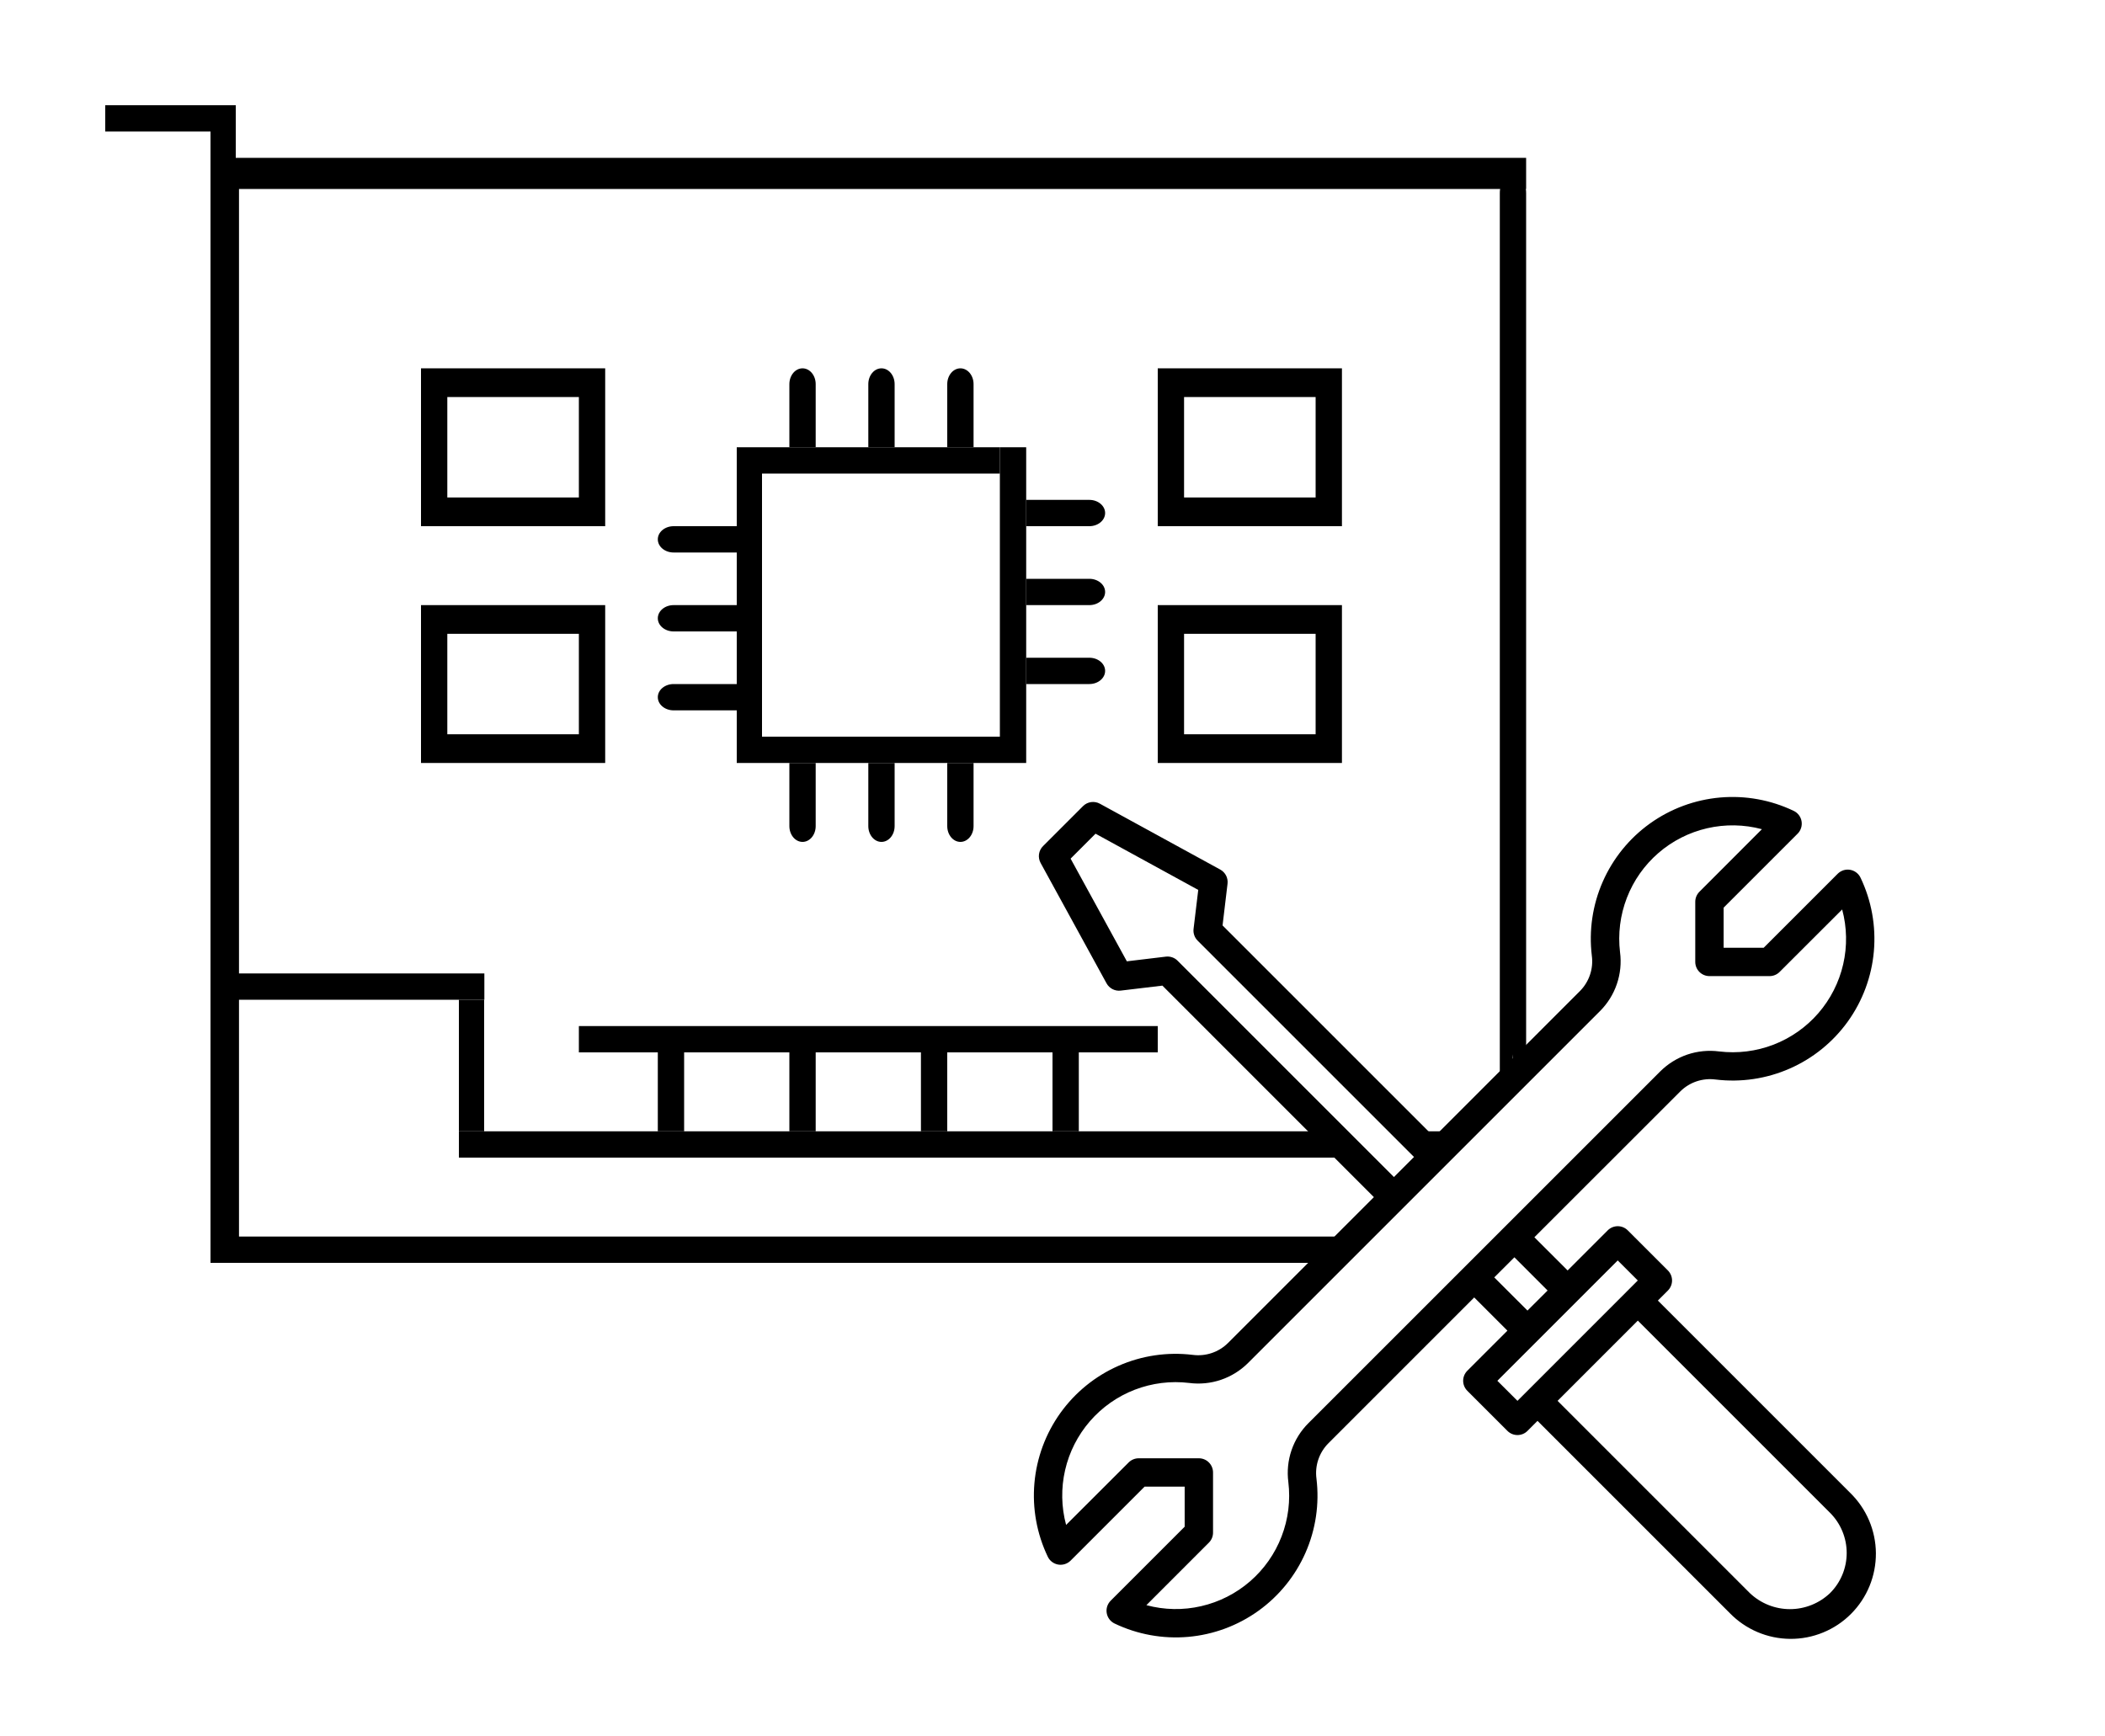
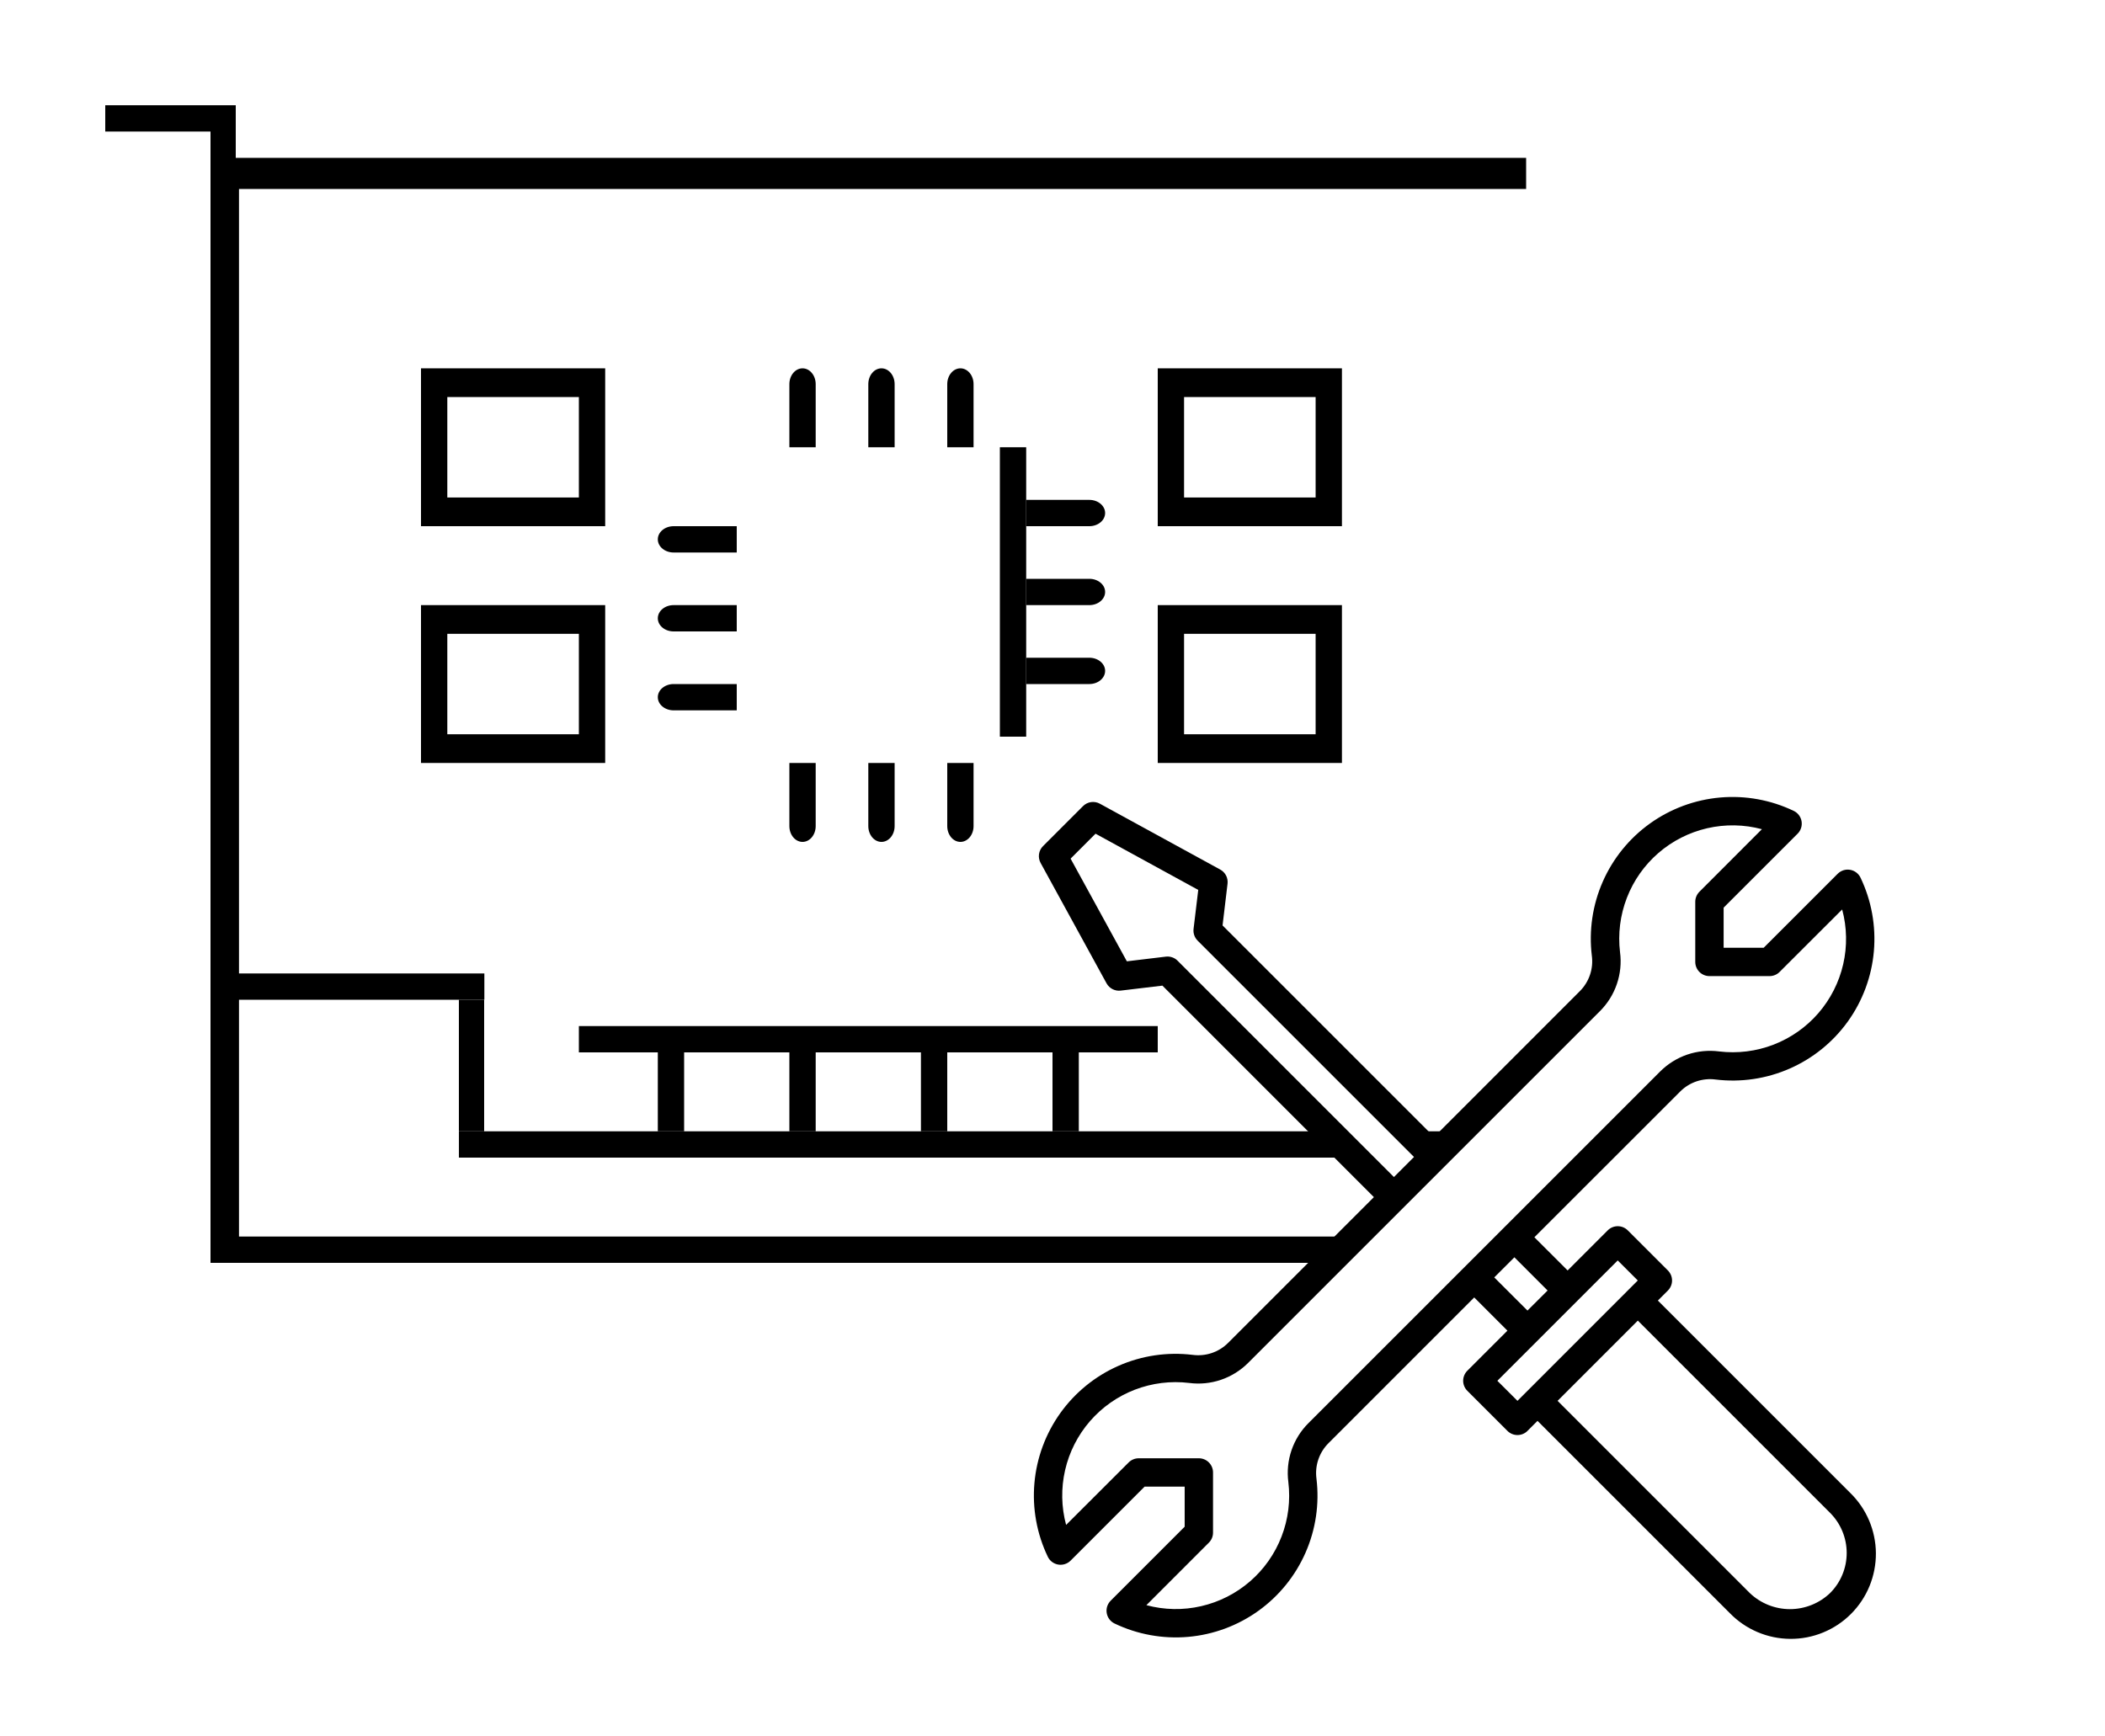
<svg xmlns="http://www.w3.org/2000/svg" width="80" height="66" viewBox="0 0 80 66" fill="none">
  <g clip-path="url(#clip0_91_772)">
    <path fill-rule="evenodd" clip-rule="evenodd" d="M8 6H58V6.592V7.183H9.083V48H8V6Z" fill="black" />
-     <path fill-rule="evenodd" clip-rule="evenodd" d="M28 17H38V18H28.96V28H39V29H28V17Z" fill="black" />
    <path fill-rule="evenodd" clip-rule="evenodd" d="M44 14H51V20H44V14ZM45 15.091V18.909H50V15.091H45Z" fill="black" />
    <path fill-rule="evenodd" clip-rule="evenodd" d="M44 23H47.5H51V29H44V23ZM45 24.091V27.909H50V24.091H45Z" fill="black" />
    <path fill-rule="evenodd" clip-rule="evenodd" d="M16 23H23V29H16V23ZM17 24.091V27.909H22V24.091H17Z" fill="black" />
    <path fill-rule="evenodd" clip-rule="evenodd" d="M16 14H23V20H16V14ZM17 15.091V18.909H22V15.091H17Z" fill="black" />
    <path fill-rule="evenodd" clip-rule="evenodd" d="M25 20.5C25 20.224 25.269 20 25.6 20H28V21H25.6C25.269 21 25 20.776 25 20.5Z" fill="black" />
    <path fill-rule="evenodd" clip-rule="evenodd" d="M30.5 14C30.776 14 31 14.269 31 14.6V17H30V14.6C30 14.269 30.224 14 30.5 14Z" fill="black" />
    <path fill-rule="evenodd" clip-rule="evenodd" d="M42 19.5C42 19.776 41.731 20 41.4 20H39V19H41.4C41.731 19 42 19.224 42 19.5Z" fill="black" />
    <path fill-rule="evenodd" clip-rule="evenodd" d="M36.5 32C36.224 32 36 31.731 36 31.4V29H37V31.4C37 31.731 36.776 32 36.5 32Z" fill="black" />
    <path fill-rule="evenodd" clip-rule="evenodd" d="M42 22.5C42 22.776 41.731 23 41.4 23H39V22H41.4C41.731 22 42 22.224 42 22.5Z" fill="black" />
    <path fill-rule="evenodd" clip-rule="evenodd" d="M33.5 32C33.224 32 33 31.731 33 31.4V29H34V31.4C34 31.731 33.776 32 33.5 32Z" fill="black" />
    <path fill-rule="evenodd" clip-rule="evenodd" d="M42 25.5C42 25.776 41.731 26 41.4 26H39V25H41.4C41.731 25 42 25.224 42 25.5Z" fill="black" />
    <path fill-rule="evenodd" clip-rule="evenodd" d="M30.5 32C30.224 32 30 31.731 30 31.4V29H31V31.4C31 31.731 30.776 32 30.5 32Z" fill="black" />
    <path fill-rule="evenodd" clip-rule="evenodd" d="M33.5 14C33.776 14 34 14.269 34 14.6V17H33V14.6C33 14.269 33.224 14 33.5 14Z" fill="black" />
    <path fill-rule="evenodd" clip-rule="evenodd" d="M36.5 14C36.776 14 37 14.269 37 14.6V17H36V14.6C36 14.269 36.224 14 36.5 14Z" fill="black" />
    <path fill-rule="evenodd" clip-rule="evenodd" d="M25 23.5C25 23.224 25.269 23 25.6 23H28V24H25.6C25.269 24 25 23.776 25 23.5Z" fill="black" />
    <path fill-rule="evenodd" clip-rule="evenodd" d="M25 26.5C25 26.224 25.269 26 25.6 26H28V27H25.6C25.269 27 25 26.776 25 26.5Z" fill="black" />
    <path fill-rule="evenodd" clip-rule="evenodd" d="M18.408 38H8.408V37H18.408V38Z" fill="black" />
    <path fill-rule="evenodd" clip-rule="evenodd" d="M55 44H54V43H55V44Z" fill="black" />
    <path fill-rule="evenodd" clip-rule="evenodd" d="M17.44 43V38H18.4V43H17.44Z" fill="black" />
    <path fill-rule="evenodd" clip-rule="evenodd" d="M44 40H22V39H44V40Z" fill="black" />
    <path fill-rule="evenodd" clip-rule="evenodd" d="M25 43V40H26V43H25Z" fill="black" />
    <path fill-rule="evenodd" clip-rule="evenodd" d="M30 43V40H31V43H30Z" fill="black" />
    <path fill-rule="evenodd" clip-rule="evenodd" d="M35 43V40H36V43H35Z" fill="black" />
    <path fill-rule="evenodd" clip-rule="evenodd" d="M40 43V40H41V43H40Z" fill="black" />
-     <path fill-rule="evenodd" clip-rule="evenodd" d="M57.5 7.022C57.776 7.022 58 6.876 58 7.34V40.405C58 40.87 57.5 40.844 57.5 40.075C57.5 40.844 57 41.272 57 40.808V7.34C57 6.876 57.224 7.022 57.5 7.022Z" fill="black" />
    <path fill-rule="evenodd" clip-rule="evenodd" d="M39 17V28H38V17H39Z" fill="black" />
    <path d="M70.314 56.74L63.007 49.433L63.388 49.052C63.489 48.95 63.546 48.813 63.546 48.67C63.546 48.528 63.489 48.391 63.388 48.289L61.863 46.765C61.762 46.664 61.625 46.607 61.482 46.607C61.339 46.607 61.202 46.664 61.101 46.765L59.577 48.289L58.314 47.027L63.858 41.485C64.032 41.311 64.245 41.18 64.478 41.101C64.712 41.023 64.961 40.999 65.205 41.032C66.163 41.148 67.135 41.004 68.019 40.615C68.902 40.227 69.665 39.608 70.228 38.824C70.79 38.04 71.132 37.118 71.216 36.157C71.3 35.195 71.125 34.229 70.708 33.358C70.671 33.281 70.615 33.213 70.546 33.161C70.478 33.11 70.398 33.075 70.313 33.061C70.228 33.046 70.141 33.052 70.059 33.078C69.977 33.105 69.902 33.15 69.841 33.211L67.029 36.023H65.506V34.499L68.318 31.687C68.379 31.627 68.424 31.552 68.45 31.47C68.476 31.388 68.482 31.301 68.468 31.216C68.454 31.131 68.419 31.051 68.367 30.982C68.315 30.913 68.248 30.858 68.17 30.821C67.3 30.404 66.333 30.228 65.371 30.313C64.41 30.398 63.489 30.739 62.704 31.302C61.92 31.864 61.301 32.628 60.913 33.511C60.524 34.395 60.381 35.367 60.497 36.325C60.53 36.57 60.506 36.819 60.427 37.052C60.348 37.286 60.216 37.498 60.042 37.673L54.502 43.214L46.463 35.175L46.652 33.591C46.665 33.484 46.646 33.376 46.597 33.279C46.547 33.183 46.471 33.104 46.376 33.052L41.8 30.548C41.698 30.492 41.58 30.471 41.465 30.487C41.349 30.504 41.242 30.557 41.16 30.64L39.64 32.16C39.557 32.242 39.504 32.349 39.487 32.465C39.471 32.58 39.492 32.698 39.548 32.8L42.054 37.376C42.106 37.471 42.185 37.547 42.282 37.597C42.378 37.646 42.486 37.665 42.593 37.652L44.177 37.463L52.214 45.502L46.672 51.044C46.497 51.218 46.285 51.349 46.051 51.428C45.817 51.506 45.569 51.53 45.324 51.497C44.366 51.381 43.394 51.524 42.51 51.913C41.627 52.301 40.864 52.92 40.301 53.704C39.739 54.489 39.397 55.41 39.313 56.371C39.228 57.333 39.404 58.3 39.821 59.17C39.858 59.248 39.913 59.315 39.982 59.367C40.051 59.419 40.131 59.453 40.216 59.468C40.301 59.482 40.388 59.476 40.47 59.45C40.552 59.424 40.627 59.379 40.688 59.318L43.5 56.506H45.023V58.029L42.211 60.841C42.15 60.902 42.105 60.977 42.078 61.059C42.052 61.141 42.046 61.228 42.061 61.313C42.075 61.398 42.11 61.478 42.162 61.547C42.213 61.615 42.281 61.671 42.358 61.708C43.229 62.125 44.196 62.3 45.157 62.216C46.119 62.131 47.04 61.79 47.824 61.227C48.609 60.664 49.227 59.901 49.616 59.017C50.004 58.134 50.148 57.162 50.032 56.203C49.999 55.959 50.023 55.71 50.102 55.476C50.181 55.243 50.312 55.03 50.487 54.856L56.027 49.315L57.289 50.577L55.765 52.101C55.664 52.202 55.607 52.339 55.607 52.482C55.607 52.625 55.664 52.762 55.765 52.863L57.29 54.387C57.391 54.489 57.528 54.545 57.671 54.545C57.814 54.545 57.951 54.489 58.052 54.387L58.433 54.006L65.741 61.314C66.04 61.621 66.397 61.865 66.791 62.033C67.185 62.201 67.608 62.289 68.037 62.292C68.465 62.295 68.89 62.213 69.286 62.05C69.682 61.888 70.043 61.648 70.345 61.345C70.648 61.042 70.888 60.682 71.051 60.285C71.213 59.889 71.295 59.464 71.293 59.036C71.29 58.608 71.201 58.184 71.034 57.79C70.866 57.396 70.621 57.039 70.314 56.74ZM44.753 36.515C44.696 36.457 44.626 36.413 44.548 36.387C44.471 36.36 44.389 36.351 44.308 36.361L42.826 36.539L40.688 32.636L41.636 31.688L45.539 33.825L45.361 35.306C45.351 35.388 45.36 35.47 45.387 35.547C45.413 35.624 45.457 35.694 45.515 35.752L53.739 43.976L52.976 44.739L44.753 36.515ZM49.729 54.09C49.437 54.38 49.217 54.733 49.084 55.121C48.951 55.51 48.91 55.924 48.963 56.331C49.048 57.031 48.96 57.741 48.706 58.399C48.453 59.057 48.042 59.643 47.509 60.105C46.976 60.567 46.338 60.891 45.651 61.049C44.964 61.208 44.248 61.194 43.568 61.011L45.945 58.633C46.045 58.532 46.102 58.395 46.101 58.252V55.967C46.101 55.824 46.044 55.687 45.943 55.586C45.842 55.484 45.705 55.428 45.562 55.428H43.276C43.133 55.428 42.996 55.485 42.895 55.586L40.517 57.961C40.334 57.28 40.321 56.565 40.479 55.878C40.636 55.191 40.961 54.553 41.422 54.02C41.884 53.487 42.469 53.076 43.127 52.822C43.785 52.569 44.495 52.48 45.195 52.565C45.602 52.618 46.016 52.577 46.404 52.445C46.793 52.312 47.146 52.092 47.436 51.802L60.804 38.434C61.095 38.144 61.316 37.791 61.448 37.403C61.581 37.014 61.623 36.6 61.569 36.193C61.485 35.494 61.574 34.785 61.828 34.128C62.081 33.471 62.492 32.886 63.025 32.424C63.556 31.963 64.194 31.639 64.88 31.481C65.566 31.323 66.281 31.335 66.961 31.517L64.586 33.895C64.485 33.996 64.428 34.133 64.428 34.276V36.562C64.428 36.705 64.485 36.842 64.586 36.943C64.687 37.044 64.824 37.101 64.967 37.101H67.252C67.395 37.101 67.532 37.044 67.633 36.943L70.011 34.568C70.194 35.248 70.208 35.964 70.05 36.651C69.892 37.338 69.568 37.976 69.107 38.509C68.645 39.042 68.059 39.453 67.402 39.707C66.744 39.96 66.034 40.049 65.334 39.964C64.927 39.911 64.513 39.952 64.124 40.084C63.736 40.217 63.383 40.437 63.093 40.727L49.729 54.09ZM57.554 47.789L58.816 49.051L58.051 49.814L56.789 48.553L57.554 47.789ZM56.907 52.483L61.481 47.908L62.244 48.67L57.671 53.245L56.907 52.483ZM69.551 60.552C69.14 60.943 68.594 61.162 68.026 61.162C67.459 61.162 66.913 60.943 66.502 60.552L59.196 53.245L62.245 50.195L69.552 57.502C69.752 57.703 69.911 57.94 70.019 58.202C70.127 58.464 70.183 58.744 70.183 59.027C70.183 59.31 70.127 59.591 70.019 59.852C69.911 60.114 69.751 60.352 69.551 60.552Z" fill="black" />
    <path d="M17.441 43.5H51" stroke="black" />
    <line x1="9" y1="47.5" x2="51" y2="47.5" stroke="black" />
    <path fill-rule="evenodd" clip-rule="evenodd" d="M8.96 5H3.68V4H8.96V5Z" fill="black" />
    <path fill-rule="evenodd" clip-rule="evenodd" d="M8 7V4.5H8.96V7H8Z" fill="black" />
  </g>
  <defs>
    <clipPath id="clip0_91_772">
      <rect width="72" height="60" fill="white" transform="translate(4 3)" />
    </clipPath>
  </defs>
</svg>